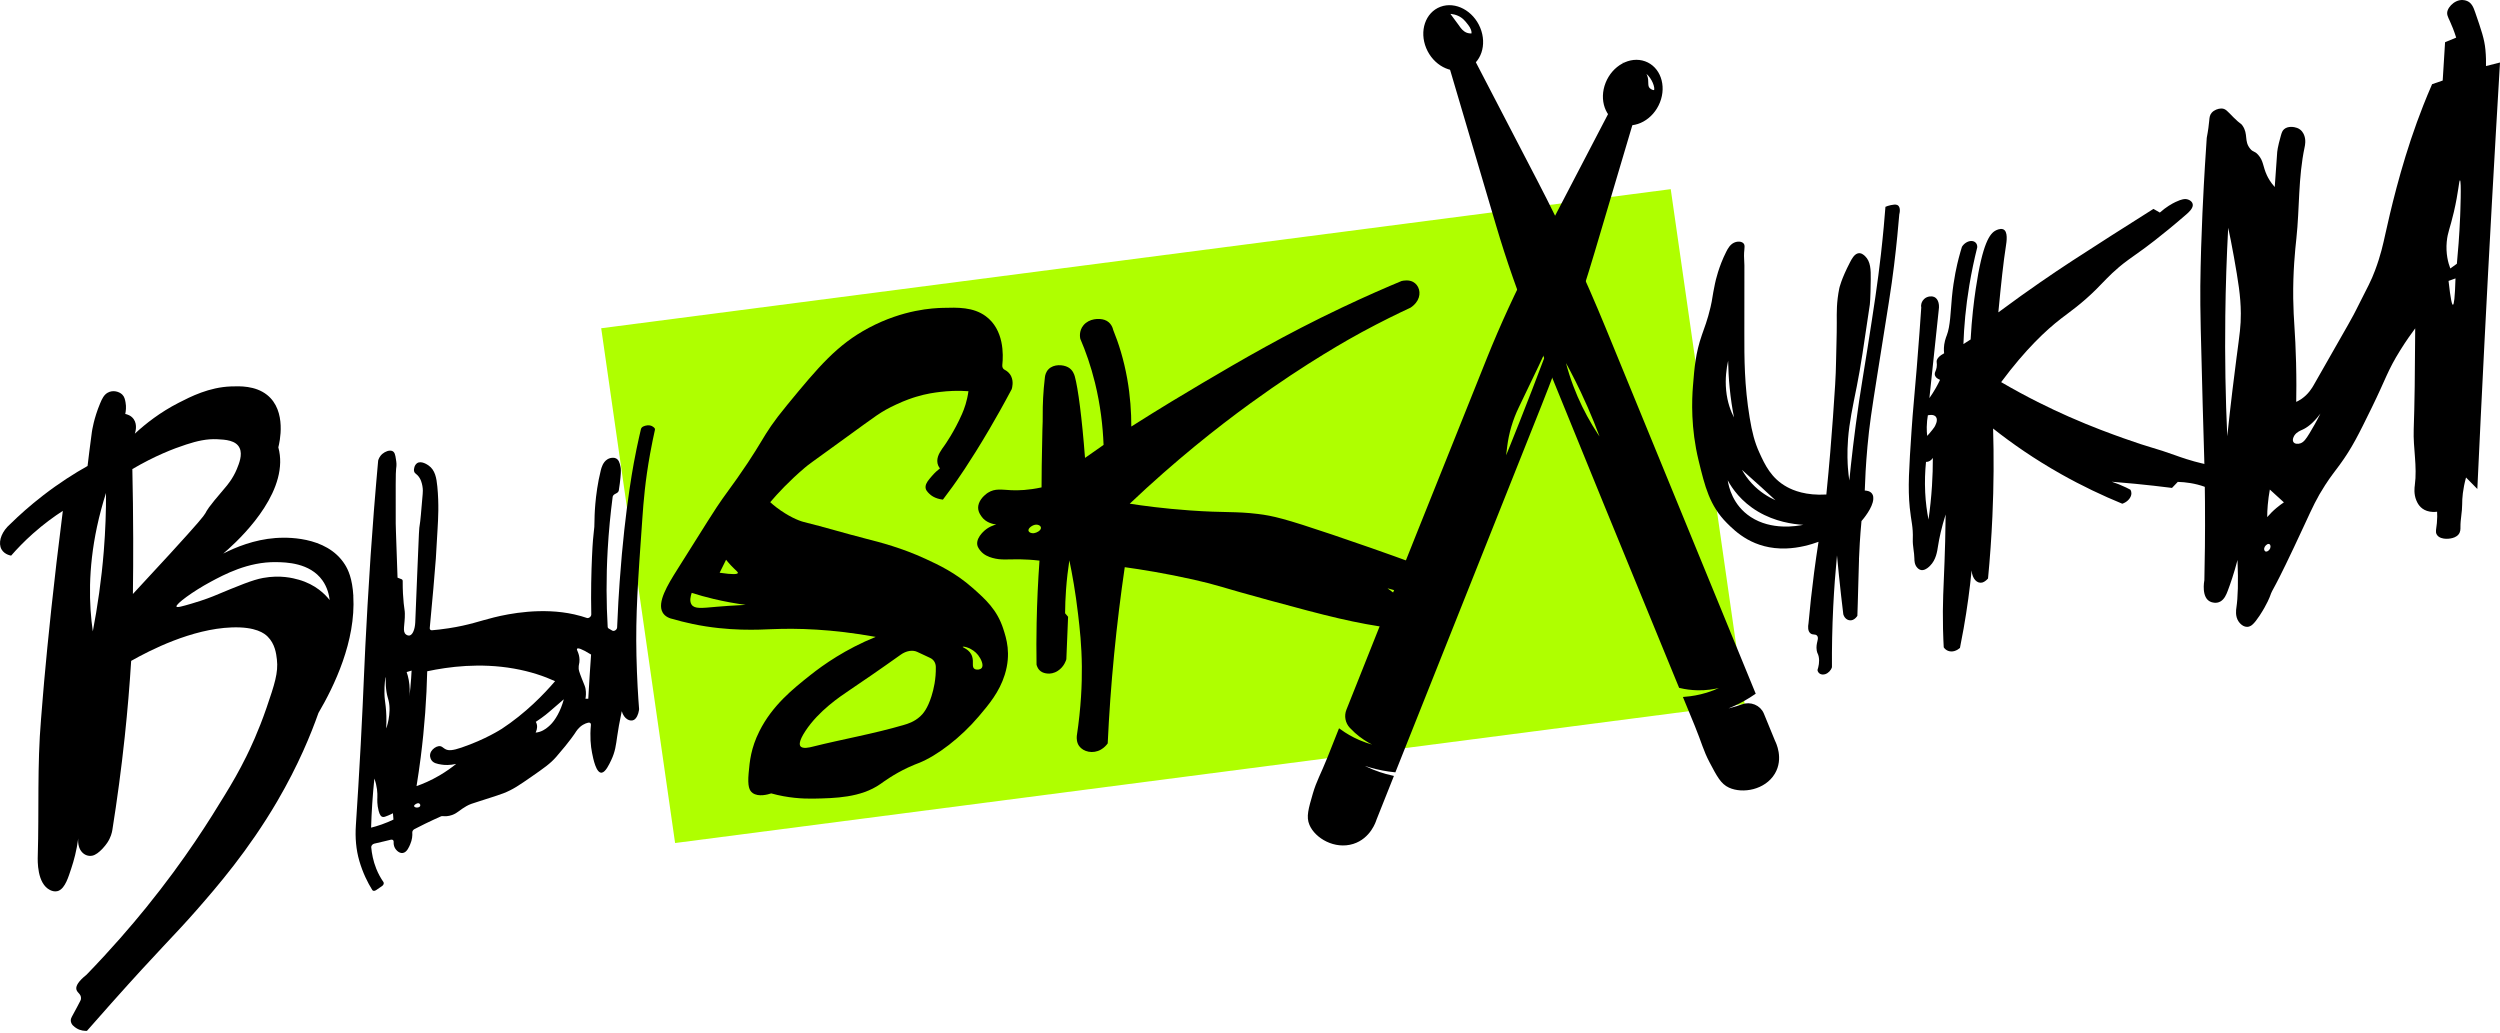
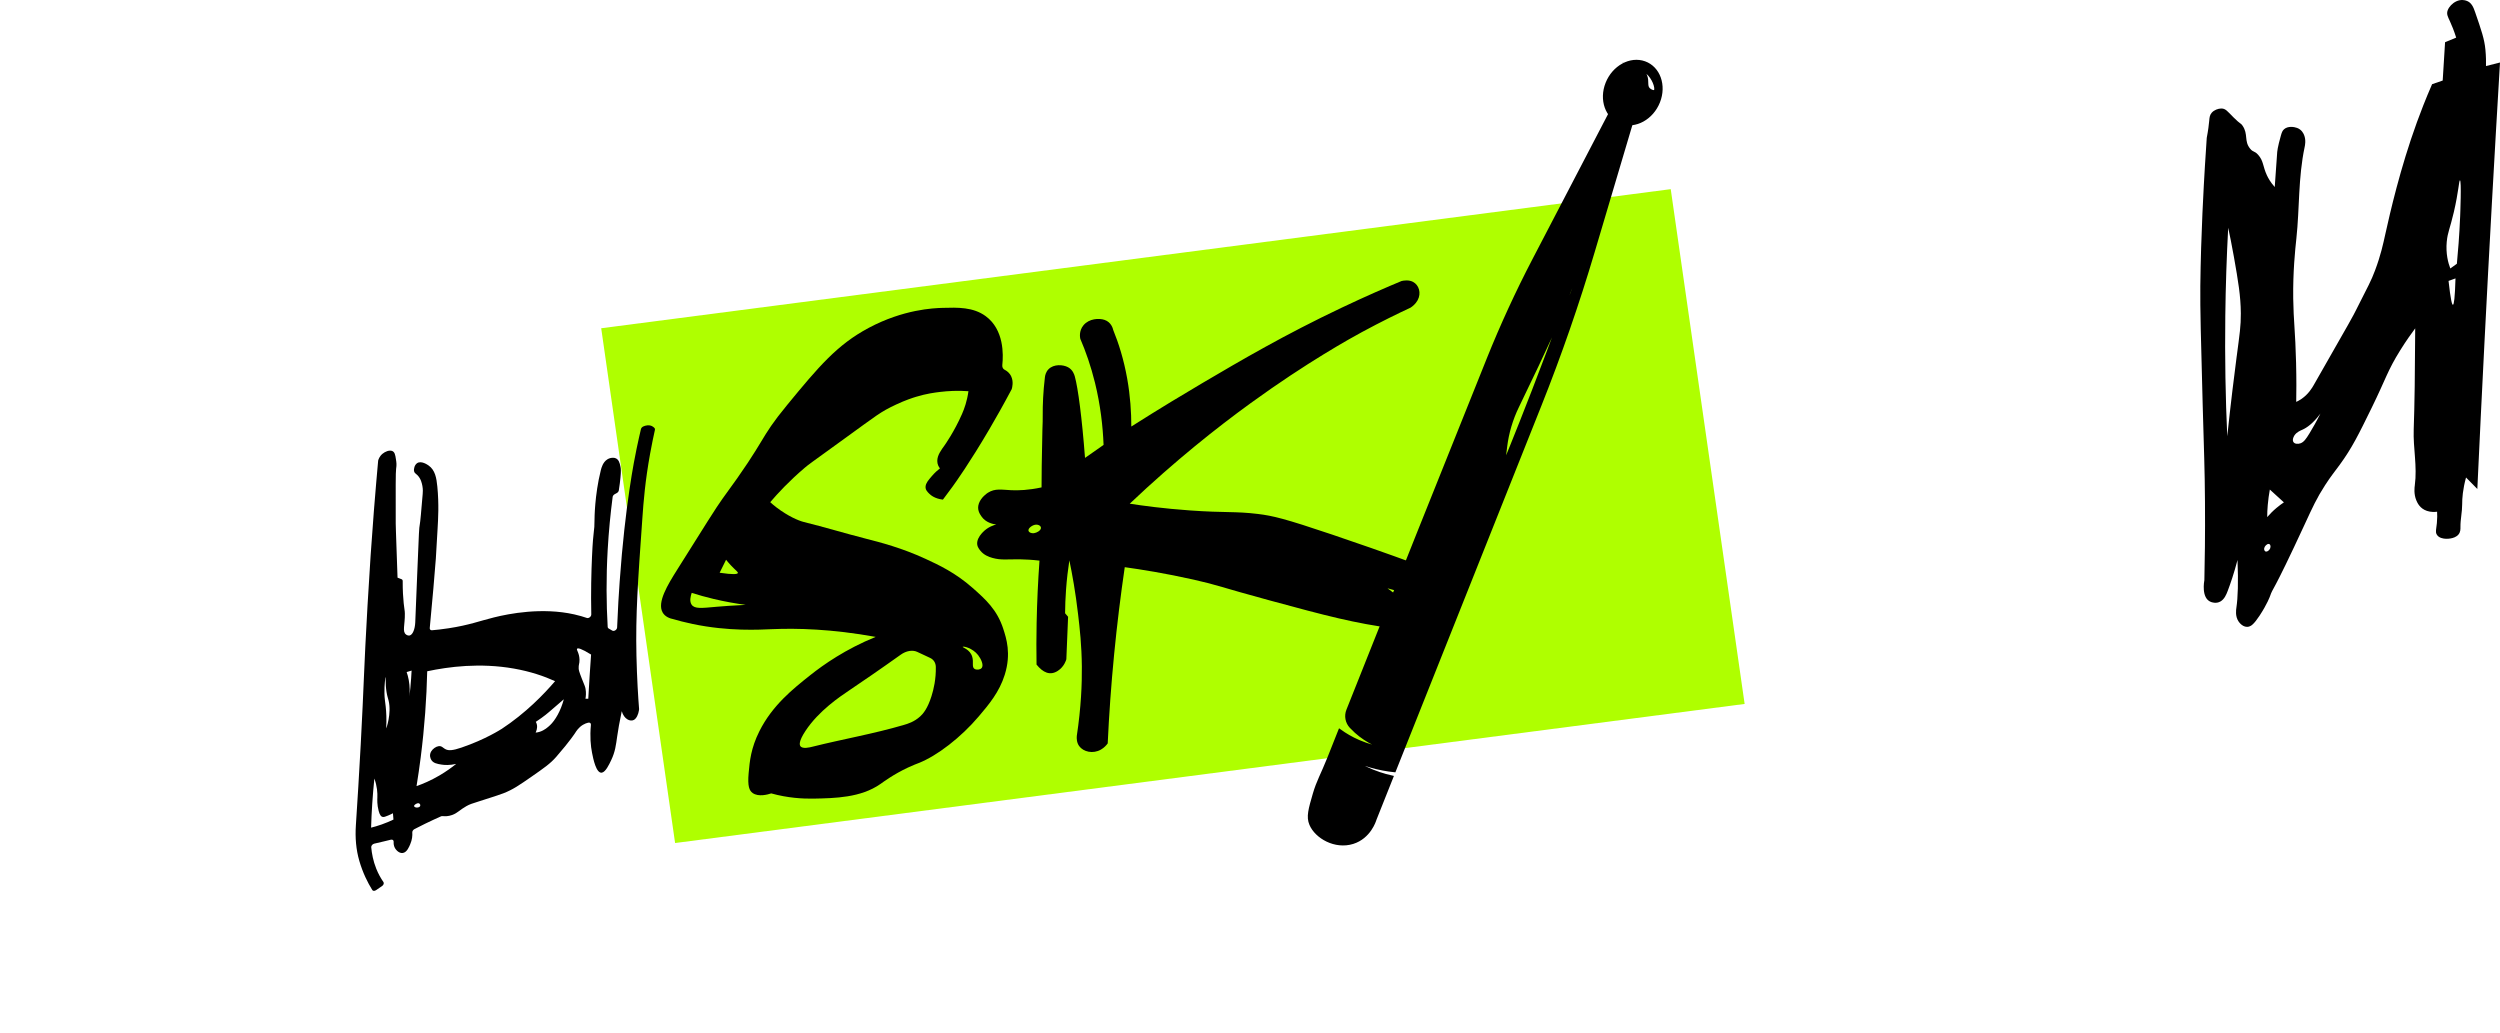
<svg xmlns="http://www.w3.org/2000/svg" width="617" height="255" viewBox="0 0 617 255" fill="none">
  <path d="M412.337 46.684L148.377 81.011L166.614 208.058L430.575 173.732L412.337 46.684Z" fill="#AFFF00" />
-   <path d="M87.209 147.1C86.957 142.747 85.916 140.583 85.12 139.327C80.54 132.059 70.025 132.629 67.977 132.785C62.73 133.18 58.157 135.058 55.094 136.626C57.34 134.715 68.97 124.571 69.147 114.11C69.168 112.944 69.045 111.694 68.691 110.398C68.957 109.362 70.896 101.401 65.888 97.444C62.989 95.157 59.137 95.293 57 95.371C51.583 95.572 47.084 97.877 44.096 99.406C39.571 101.725 35.957 104.543 33.276 107.03C33.385 106.706 33.984 104.886 33.011 103.468C32.357 102.515 31.336 102.25 30.914 102.166C31.057 101.485 31.2 100.436 30.982 99.296C30.846 98.584 30.717 97.903 30.159 97.366C29.397 96.634 27.859 96.18 26.566 96.925C25.674 97.437 25.205 98.357 24.701 99.575C23.149 103.293 22.727 106.279 22.673 106.629C22.19 110.185 21.843 113.041 21.611 115.004C18.433 116.785 14.663 119.162 10.62 122.285C7.408 124.765 4.7 127.201 2.474 129.39C0.569 131.049 -0.357 133.309 0.127 134.98C0.63 136.723 2.454 137.079 2.747 137.131C4.169 135.499 5.945 133.633 8.109 131.709C10.811 129.306 13.37 127.46 15.507 126.08C13.213 144.094 11.791 158.209 10.906 168.054C10.478 172.757 10.797 169.641 10.124 177.524C9.157 188.918 9.661 199.975 9.321 211.227C9.287 212.425 9.11 218.067 12.363 219.667C13.486 220.217 14.261 219.926 14.452 219.842C16.106 219.149 16.888 216.428 17.603 214.284C18.215 212.457 18.916 209.931 19.311 206.913C19.032 209.866 20.863 211.531 22.741 211.188C24.449 210.871 26.307 208.247 26.477 207.988C27.355 206.667 27.627 205.481 27.729 204.84C28.9 197.475 29.941 189.799 30.785 181.858C31.479 175.361 31.997 169.11 32.371 163.106C36.978 160.502 47.282 155.203 57.183 154.847C63.172 154.627 65.289 156.35 66.051 157.107C67.861 158.902 68.167 161.266 68.338 162.749C68.719 166.02 67.746 168.942 65.792 174.655C63.771 180.556 61.655 184.948 60.811 186.658C59.021 190.285 57.306 193.239 55.455 196.257C51.902 202.068 45.927 211.823 36.059 224C32.384 228.528 27.498 234.228 21.36 240.557C19.264 242.234 18.828 243.271 18.821 243.906C18.808 245.02 20.128 245.182 19.985 246.529C19.964 246.749 19.91 246.898 18.978 248.628C17.657 251.076 17.474 251.303 17.467 251.776C17.446 252.857 18.365 253.44 18.889 253.777C19.842 254.386 20.904 254.431 21.455 254.419C22.789 252.896 24.83 250.571 27.341 247.753C39.584 234.008 42.803 231.139 48.52 224.609C53.515 218.909 61.321 209.899 68.446 197.715C73.653 188.802 76.763 181.145 78.593 175.957C82.466 169.363 87.849 158.241 87.195 147.087L87.209 147.1ZM22.911 155.851C21.952 149.237 21.7 140.493 23.939 130.006C24.565 127.071 25.327 124.28 26.164 121.663C26.185 126.1 26.028 130.893 25.613 136.036C25.041 143.123 24.068 149.769 22.904 155.844L22.911 155.851ZM32.8 146.595C32.861 142.073 32.888 137.5 32.874 132.888C32.861 127.078 32.786 121.371 32.663 115.768C38.183 112.523 42.803 110.729 45.934 109.712C48.643 108.831 51.031 108.274 53.631 108.403C55.584 108.501 58.272 108.637 59.15 110.606C59.885 112.251 59.007 114.402 58.456 115.755C57.483 118.126 56.026 119.823 55.557 120.367C46.363 131.094 56.333 120.957 41.926 136.716C39.299 139.586 36.236 142.909 32.8 146.595ZM73.666 143.058C72.353 142.689 69.229 141.847 64.901 142.643C62.335 143.116 59.089 144.463 52.596 147.165C52.596 147.165 50.487 148.039 47.309 148.965C45.002 149.639 43.661 150.028 43.552 149.697C43.348 149.062 47.717 145.889 51.909 143.634C55.312 141.801 61.219 138.627 68.14 138.731C70.549 138.77 76.463 138.86 79.58 143.246C80.798 144.962 81.213 146.815 81.37 148.104C80.288 146.731 77.94 144.256 73.666 143.051V143.058Z" fill="black" />
  <path d="M157.735 175.096C157.497 172.077 157.205 167.485 157.075 161.81C156.851 151.647 157.416 143.686 158.545 127.771C158.818 123.891 159.212 118.787 160.451 111.947C160.893 109.518 161.322 107.49 161.635 106.097C161.676 105.923 161.635 105.767 161.54 105.651C161.288 105.366 160.73 104.893 159.784 104.97C159.382 105.003 159.022 105.132 158.736 105.262C158.464 105.391 158.246 105.638 158.185 105.903C157.912 107.063 157.531 108.734 157.116 110.722C156.572 113.326 154.285 124.558 152.931 143.57C152.727 146.42 152.489 150.274 152.305 154.86C152.284 155.417 151.563 155.896 151.121 155.637L150.202 155.106C150.066 155.028 149.984 154.892 149.977 154.73C149.644 148.998 149.583 142.637 149.977 135.674C150.236 131.133 150.665 126.78 151.202 122.647C151.236 122.382 151.434 122.123 151.699 121.974L152.23 121.682C152.489 121.54 152.686 121.281 152.727 121.022C152.931 119.739 153.053 118.67 153.128 117.867C153.278 116.28 153.251 115.704 153.128 115.127C152.944 114.292 152.72 113.275 151.74 113.028C151.685 113.015 150.76 112.802 149.855 113.398C148.8 114.084 148.439 115.419 148.276 116.073C146.731 122.285 146.731 128.089 146.731 128.089C146.731 131.677 146.438 130.025 146.105 137.436C145.935 141.238 145.812 146.064 145.928 151.654C145.935 152.172 145.309 152.671 144.832 152.509C144.002 152.224 142.954 151.906 141.709 151.628C133.753 149.853 125.627 151.453 121.925 152.373C118.339 153.26 115.828 154.277 110.689 155.061C109.043 155.313 107.654 155.462 106.62 155.547C106.266 155.579 106.028 155.339 106.062 155.002C106.763 147.774 107.239 141.996 107.566 137.844C107.6 137.384 107.552 138.031 107.994 130.531C108.137 128.076 108.362 124.416 107.933 120.076C107.722 117.951 107.396 116.027 105.783 114.887C105.551 114.725 103.945 113.592 102.924 114.324C102.332 114.745 102.053 115.704 102.203 116.332C102.312 116.785 102.584 116.824 103.04 117.291C103.904 118.184 104.122 119.286 104.245 119.92C104.408 120.775 104.354 121.501 104.32 121.903C103.938 126.417 103.748 128.678 103.591 129.52C103.428 130.427 103.414 130.699 102.972 141.607C102.904 143.259 102.537 152.386 102.482 153.668C102.394 155.281 101.897 156.505 101.23 156.79C100.753 156.997 100.304 156.667 100.216 156.602C99.216 155.877 99.971 154.186 99.916 151.427C99.896 150.488 99.814 150.682 99.631 148.868C99.501 147.579 99.372 145.733 99.386 143.395C99.386 143.188 99.284 143.019 99.1 142.948C98.773 142.818 98.446 142.689 98.113 142.566C97.671 130.382 97.664 129.196 97.664 129.196C97.65 120.73 97.637 116.5 97.759 115.717C97.916 114.674 97.854 114.233 97.718 113.359C97.555 112.258 97.426 111.506 96.725 111.279C96.058 111.066 95.098 111.416 94.411 111.986C93.635 112.633 93.397 113.411 93.336 113.657C93.329 113.689 93.322 113.721 93.322 113.754C93.043 116.844 92.675 121.041 92.281 126.009C91.702 133.303 91.226 140.428 90.702 149.497C89.783 165.509 89.831 168.754 89.028 183.717C88.633 191.095 88.218 197.799 87.83 203.674C87.626 206.738 87.878 209.685 88.66 212.393C88.66 212.412 88.674 212.432 88.674 212.451C89.538 215.411 90.722 217.795 91.879 219.654C92.043 219.92 92.451 219.939 92.791 219.699L94.295 218.676C94.669 218.423 94.826 217.97 94.635 217.691C94.016 216.804 93.383 215.709 92.852 214.375C92.09 212.464 91.757 210.631 91.621 209.109C91.587 208.733 91.934 208.312 92.356 208.215C93.172 208.027 93.989 207.833 94.819 207.638C95.377 207.502 95.928 207.373 96.473 207.237C96.874 207.14 97.174 207.373 97.153 207.749C97.126 208.195 97.174 208.74 97.446 209.251C97.814 209.938 98.746 210.832 99.712 210.43C100.481 210.113 100.91 209.128 101.23 208.39C101.727 207.243 101.808 206.226 101.754 205.455C101.733 205.151 101.944 204.808 102.271 204.633C103.122 204.192 103.993 203.752 104.891 203.311C106.245 202.651 107.559 202.042 108.832 201.478C108.974 201.414 109.117 201.394 109.247 201.414C109.818 201.478 110.635 201.485 111.581 201.141C112.935 200.656 113.507 199.846 115.099 198.959C115.964 198.473 116.494 198.324 118.223 197.773C121.558 196.711 123.225 196.18 124.239 195.785C126.587 194.871 128.159 193.783 131.133 191.717C134.257 189.547 135.822 188.465 137.292 186.774C140.742 182.81 141.954 180.88 141.954 180.88C142.192 180.504 142.777 179.539 143.866 178.885C144.329 178.606 144.778 178.444 145.166 178.354C145.574 178.257 145.88 178.496 145.84 178.885C145.554 181.813 145.785 184.119 146.119 185.803C146.398 187.228 147.139 190.978 148.562 190.687C149.467 190.499 150.29 188.769 150.835 187.623C151.856 185.479 152.005 183.918 152.325 181.722C152.536 180.271 152.883 178.159 153.448 175.523C154.013 177.479 155.51 178.153 156.415 177.687C157.089 177.343 157.545 176.313 157.701 175.264C157.708 175.219 157.708 175.173 157.701 175.128L157.735 175.096ZM95.193 167.076C95.261 167.063 95.05 168.676 95.398 170.801C95.568 171.831 95.751 172.271 95.901 172.887C96.684 176.074 95.309 179.941 95.316 179.74C95.438 177.434 95.323 175.646 95.193 174.409C95.03 172.874 94.908 172.505 94.88 171.099C94.833 168.877 95.125 167.089 95.193 167.07V167.076ZM94.111 203.506C93.193 203.83 92.349 204.076 91.587 204.264C91.641 202.372 91.736 200.416 91.866 198.395C92.008 196.257 92.185 194.172 92.39 192.144C93.091 194.062 93.186 195.713 93.131 196.892C93.118 197.216 93.036 198.596 93.451 200.131C93.717 201.116 94.037 201.608 94.574 201.634C94.853 201.647 95.173 201.517 95.799 201.265C96.296 201.064 96.704 200.856 96.977 200.707C97.017 201.226 97.065 201.75 97.106 202.269C96.235 202.69 95.228 203.117 94.111 203.512V203.506ZM101.033 172.084C101.148 170.872 101.169 169.395 100.876 167.815C100.74 167.083 100.563 166.435 100.359 165.865C100.767 165.742 101.175 165.619 101.584 165.496C101.55 166.131 101.516 166.778 101.468 167.433C101.359 169.02 101.209 170.574 101.026 172.077L101.033 172.084ZM103.659 198.997C103.476 199.282 103.006 199.315 102.788 199.302C102.516 199.276 102.155 199.127 102.196 198.887C102.251 198.583 102.952 198.123 103.38 198.259C103.673 198.356 103.836 198.725 103.659 198.997ZM123.715 179.947C123.715 179.947 119.85 182.48 113.881 184.507C111.683 185.259 110.778 185.246 110.118 184.98C109.322 184.656 109.083 184.022 108.233 184.158C107.573 184.261 106.824 184.786 106.429 185.434C105.858 186.379 106.266 187.202 106.382 187.429C106.851 188.368 107.947 188.536 108.995 188.705C109.709 188.815 110.934 188.906 112.588 188.53C111.492 189.411 110.111 190.415 108.457 191.386C106.28 192.662 104.326 193.479 102.802 194.01C103.176 191.691 103.523 189.333 103.83 186.936C104.796 179.351 105.286 172.258 105.436 165.671C110.683 164.55 118.461 163.527 126.832 165.004C130.956 165.729 134.332 166.902 136.993 168.113C134.257 171.313 129.745 176.009 123.729 179.954L123.715 179.947ZM135.733 178.989C135.264 179.429 134.406 180.226 133.195 180.608C132.773 180.744 132.419 180.789 132.195 180.802C132.358 180.459 132.664 179.695 132.515 178.891C132.46 178.574 132.344 178.328 132.235 178.153C133.284 177.473 134.093 176.857 134.645 176.43C135.087 176.08 135.488 175.75 137.775 173.768C138.347 173.275 138.823 172.861 139.15 172.576C138.388 175.445 137.033 177.777 135.733 178.995V178.989ZM144.492 172.453C144.594 171.87 144.689 170.976 144.513 170.004C144.397 169.357 144.254 169.182 143.567 167.413C142.893 165.69 142.838 165.353 142.818 164.984C142.764 163.993 143.043 163.851 143.022 162.827C142.988 161.091 142.165 160.372 142.437 160.1C142.641 159.893 143.396 160.01 145.88 161.545C145.758 163.255 145.642 164.971 145.527 166.701C145.404 168.638 145.288 170.548 145.186 172.453C144.955 172.453 144.717 172.453 144.485 172.453H144.492Z" fill="black" />
  <path d="M247.606 155.19C246.075 150.481 243.271 147.948 240.018 145.078C235.792 141.354 231.729 139.449 228.395 137.914C222.555 135.226 217.336 133.872 213.647 132.933C208.529 131.631 203.541 130.096 198.396 128.833C197.035 128.496 194.422 127.356 191.645 125.238C190.971 124.726 190.447 124.266 190.093 123.936C191.945 121.766 194.782 118.696 198.628 115.431C199.397 114.777 199.676 114.557 208.489 108.202C216.492 102.431 217.159 101.718 221.174 99.833C223.481 98.751 225.291 98.169 226.088 97.929C228.721 97.132 230.708 96.886 232.11 96.718C233.907 96.504 236.296 96.348 239.011 96.549C238.684 98.978 237.99 100.889 237.432 102.159C235.52 106.544 233.152 109.867 233.152 109.867C232.321 111.033 231.321 112.315 231.321 113.76C231.321 114.615 231.675 115.217 231.981 115.593C231.437 116.014 230.681 116.668 229.919 117.569C229.123 118.501 228.524 119.207 228.435 120.017C228.347 120.833 228.816 121.319 229.306 121.811C229.762 122.265 230.77 123.081 232.709 123.308C233.301 122.537 234.132 121.429 235.098 120.088C235.921 118.948 239.276 114.272 244.163 105.948C245.687 103.344 247.6 99.989 249.696 96.031C249.825 95.584 250.172 94.211 249.573 92.909C249.165 92.021 248.491 91.536 247.96 91.27C247.538 91.063 247.314 90.622 247.368 90.104C247.647 87.507 247.804 81.359 243.271 78.03C240.188 75.769 236.391 75.873 232.621 75.983C230.355 76.048 223.005 76.346 214.423 80.906C206.597 85.071 202.044 90.493 194.258 99.963C187.031 108.753 189.631 107.69 178.293 123.113C176.959 124.927 173.672 130.174 167.098 140.654C164.77 144.359 162.144 148.648 163.525 151.135C164.124 152.217 165.315 152.644 166.247 152.825C167.329 153.143 168.949 153.583 170.963 154.004C179.906 155.87 187.412 155.404 190.652 155.274C196.647 155.028 205.208 155.209 216.118 157.185C208.659 160.216 203.201 164.07 199.995 166.616C195.722 170.01 190.631 174.052 187.419 180.465C185.323 184.656 185.03 187.836 184.765 190.803C184.472 194.048 184.928 195.13 185.758 195.719C187.201 196.743 189.515 196.082 190.338 195.81C194.463 196.963 198.206 197.151 200.853 197.099C206.1 196.995 212.436 196.872 217.254 193.51C218.105 192.921 220.521 191.101 224.107 189.423C225.387 188.827 226.292 188.49 226.714 188.328C231.273 186.541 237.174 181.987 241.577 176.786C244.054 173.864 246.64 170.807 247.981 166.499C249.594 161.304 248.369 157.541 247.6 155.183L247.606 155.19ZM179.191 138.141C179.443 138.458 179.831 138.938 180.348 139.488C181.58 140.81 182.24 141.179 182.09 141.445C181.941 141.704 181.063 141.866 177.606 141.354C178.136 140.285 178.667 139.21 179.198 138.141H179.191ZM176.544 149.781C173.202 150.073 171.433 150.319 170.691 149.23C170.126 148.401 170.419 147.164 170.712 146.322C172.379 146.853 174.176 147.358 176.088 147.812C178.851 148.473 181.519 148.945 184.037 149.282C180.811 149.431 178.232 149.632 176.544 149.775V149.781ZM229.905 171.779C228.919 174.907 227.837 176.138 227.115 176.799C225.618 178.172 223.991 178.645 223.059 178.917C215.566 181.119 208.087 182.395 200.601 184.267C199.798 184.468 198.063 184.915 197.532 184.138C197.334 183.846 197.055 183.017 198.791 180.387C202.071 175.406 207.325 171.908 209.768 170.263C212.674 168.307 216.921 165.411 222.331 161.557C223.651 160.618 225.216 160.352 226.353 160.877C226.959 161.156 227.557 161.434 228.163 161.719C228.64 161.939 229.109 162.166 229.579 162.386C230.429 162.788 230.94 163.598 230.96 164.595C231.021 167.62 230.423 170.133 229.905 171.772V171.779ZM242.244 164.899C241.876 165.295 241.039 165.379 240.556 165.107C239.746 164.653 240.365 163.461 239.943 162.082C239.379 160.21 237.473 159.815 237.609 159.633C237.759 159.439 240.011 159.912 241.393 161.674C242.094 162.574 242.89 164.2 242.244 164.893V164.899Z" fill="black" />
-   <path d="M352.143 147.838C352.578 145.351 353.007 142.864 353.443 140.37C352.279 140.039 351.108 139.715 349.945 139.385C341.594 136.321 334.415 133.84 328.834 131.955C316.986 127.959 314.141 127.298 310.446 126.845C304.838 126.158 302.409 126.599 293.616 125.97C287.158 125.51 282.04 124.811 278.821 124.312C290.07 113.65 300.401 105.501 308.547 99.581C322.716 89.288 333.666 83.297 336.123 81.962C340.948 79.352 345.079 77.344 348.134 75.925C348.604 75.614 349.366 75.019 349.856 74.125C350.856 72.317 350.176 70.335 348.74 69.571C347.692 69.02 346.453 69.228 345.902 69.357C342.445 70.795 337.314 73.004 331.141 75.932C317.04 82.623 306.274 88.932 296.685 94.58C292.302 97.165 286.3 100.766 279.209 105.268C279.209 101.764 278.957 97.748 278.195 93.453C277.344 88.68 276.065 84.676 274.744 81.444C274.656 81.049 274.248 79.514 272.607 78.95C271.253 78.49 268.81 78.6 267.415 80.259C266.197 81.71 266.571 83.407 266.619 83.621C267.953 86.71 269.225 90.325 270.246 94.477C271.607 100.034 272.186 105.262 272.362 109.802C270.838 110.871 269.307 111.94 267.782 113.009C267.027 103.124 266.061 95.766 265.264 92.909C265.135 92.449 264.774 91.264 263.583 90.629C262.352 89.969 260.079 89.813 258.786 91.115C258.125 91.782 257.942 92.611 257.887 93.078C257.445 96.763 257.329 99.84 257.343 102.574C257.343 103.344 257.343 104.543 257.268 106.039C257.193 108.947 257.132 111.882 257.098 114.842C257.077 116.675 257.064 118.489 257.057 120.29C253.824 120.983 251.34 121.06 249.591 120.983C247.244 120.879 245.603 120.464 243.8 121.617C243.63 121.728 242.133 122.712 241.588 124.254C241.057 125.769 241.799 126.838 242.235 127.467C243.29 128.989 245.059 129.345 245.869 129.449C245.392 129.565 243.854 129.993 242.561 131.347C242.214 131.716 241.377 132.597 241.194 133.704C241.03 134.721 241.527 135.376 241.935 135.887C242.806 136.982 244.011 137.435 244.937 137.695C247.189 138.316 248.564 137.98 252.007 138.051C253.069 138.07 254.648 138.141 256.547 138.362C256.193 143.343 255.941 148.492 255.839 153.797C255.771 157.308 255.764 160.715 255.818 164.019C255.893 164.362 256.172 165.366 257.227 165.897C257.404 165.988 259.139 166.811 261.065 165.567C262.651 164.544 263.121 162.911 263.175 162.704C263.318 159.213 263.461 155.715 263.604 152.223C263.359 151.932 263.107 151.64 262.862 151.349C262.876 149.516 262.951 147.566 263.1 145.506C263.284 142.974 263.57 140.564 263.917 138.297C264.625 141.659 265.441 146.167 266.074 151.621C266.489 155.184 266.952 159.206 267 164.524C267.041 168.754 266.823 174.538 265.754 181.618C265.7 182.253 265.72 183.276 266.34 184.132C267.354 185.537 269.722 186.14 271.716 184.993C272.505 184.54 273.05 183.924 273.383 183.471C273.71 176.488 274.22 169.149 274.969 161.467C275.69 154.05 276.582 146.88 277.589 139.981C281.591 140.538 287.559 141.477 294.609 143.058C300.639 144.412 301.013 144.833 313.427 148.201C327.5 152.023 334.272 153.81 344.051 155.112C346.576 155.449 348.665 155.669 350.006 155.799C350.108 154.238 350.217 152.677 350.319 151.116C347.692 149.14 345.065 147.165 342.438 145.195C344.153 145.688 345.895 146.167 347.665 146.64C349.162 147.041 350.652 147.43 352.136 147.799L352.143 147.838ZM255.213 131.586C254.512 131.683 253.756 131.353 253.824 130.796C253.899 130.219 254.866 129.552 255.635 129.488C256.315 129.429 257.016 129.831 256.894 130.407C256.771 130.984 255.873 131.496 255.206 131.58L255.213 131.586Z" fill="black" />
-   <path d="M458.794 138.018C458.876 135.809 459.046 132.603 459.413 128.606C459.828 128.127 462.204 125.316 462.326 123.178C462.34 122.893 462.367 122.382 462.074 121.922C461.584 121.131 460.55 121.073 460.223 121.067C460.305 118.495 460.475 114.738 460.89 110.172C461.366 104.938 461.918 101.369 463.292 92.689C466.171 74.526 466.695 71.656 467.444 65.574C468.111 60.159 468.505 55.754 468.744 52.904C469.029 51.822 468.88 50.883 468.247 50.592C467.818 50.398 467.192 50.52 466.654 50.624C466.096 50.734 465.633 50.909 465.327 51.045C465.13 53.649 464.783 57.711 464.218 62.724C463.394 69.979 462.503 75.718 460.904 85.939C459.563 94.503 459.515 94.315 458.848 98.843C457.61 107.244 456.861 114.052 456.412 118.586C456.296 117.796 456.16 116.727 456.065 115.444C456.004 114.563 455.827 111.823 456.099 108.319C456.419 104.193 457.242 100.416 458.263 95.312C459.223 90.499 459.971 85.382 461.475 75.154C461.475 75.154 461.646 73.975 461.7 68.949C461.727 66.513 461.666 64.544 460.312 63.229C459.992 62.918 459.298 62.271 458.44 62.556C457.617 62.828 457.045 63.832 456.575 64.745C454.377 68.968 453.935 71.164 453.935 71.164C453.241 74.61 453.302 77.059 453.316 79.617C453.329 82.791 453.186 86.011 453.139 89.198C453.084 92.922 452.846 96.303 452.37 103.066C452.016 108.06 451.505 114.473 450.743 122.045C445.694 122.349 442.563 121.021 441.059 120.199C437.112 118.055 435.567 114.673 434.22 111.726C433.049 109.161 432.416 106.713 431.817 103.079C430.504 95.124 430.49 88.485 430.504 82.066C430.517 72.913 430.517 70.439 430.517 65.484C430.517 64.441 430.374 63.437 430.443 62.374C430.531 61.105 430.708 60.502 430.293 60.062C429.81 59.537 428.768 59.498 427.911 59.919C426.958 60.392 426.434 61.344 426.046 62.109C424.154 65.84 423.412 69.286 423.27 69.94C422.521 73.522 422.678 73.587 422.16 75.802C421.418 78.989 420.575 81.088 420.037 82.642C418.472 87.138 418.186 90.681 417.818 95.319C417.546 98.719 417.267 105.65 419.207 113.624C420.779 120.082 421.929 124.817 426.21 129.099C428.299 131.184 432.743 135.635 440.821 135.362C444.067 135.252 446.919 134.41 448.81 133.717C448.416 136.237 448.048 138.796 447.708 141.399C447.15 145.681 446.701 149.82 446.34 153.817C446.184 154.685 446.143 155.786 446.837 156.324C447.429 156.783 448.014 156.408 448.443 156.881C449.083 157.574 448.062 158.681 448.368 160.54C448.497 161.331 448.708 161.285 448.865 162.095C449.103 163.332 448.824 164.543 448.552 165.366C448.695 166.266 449.573 166.681 450.485 166.377C451.226 166.13 451.887 165.444 452.125 164.667C452.091 159.925 452.186 154.924 452.445 149.671C452.662 145.344 452.975 141.14 453.37 137.079C453.669 140.311 454.003 143.576 454.37 146.866C454.547 148.46 454.738 150.047 454.929 151.621C455.296 152.865 456.385 153.35 457.29 152.981C457.828 152.761 458.209 152.275 458.399 151.984C458.42 151.304 458.461 150.274 458.495 149.01C458.692 142.876 458.699 140.784 458.808 138.012L458.794 138.018ZM434.601 120.16C435.812 121.261 437.003 122.362 438.187 123.463C436.472 122.686 434.322 121.429 432.382 119.35C431.307 118.197 430.511 117.025 429.919 115.962C431.477 117.342 433.035 118.741 434.601 120.166V120.16ZM426.502 89.023C426.536 91.147 426.652 93.388 426.883 95.727C427.142 98.37 427.516 100.812 427.952 103.033C427.196 101.576 426.305 99.348 426.012 96.329C425.733 93.44 426.101 90.856 426.502 89.023ZM432.083 127.596C427.605 124.668 426.645 120.102 426.4 118.54C427.496 120.555 429.701 123.787 433.879 126.262C438.105 128.762 442.454 129.371 445.054 129.526C443.414 129.857 437.2 130.938 432.083 127.596Z" fill="black" />
-   <path d="M546.489 115.042C545.911 114.932 545.053 114.757 544.039 114.517C540.466 113.682 537.969 112.762 536.962 112.399C531.612 110.456 531.061 110.657 524.024 108.137C521.186 107.12 516.375 105.391 510.584 102.832C506.017 100.818 500.273 98.039 493.883 94.308C499.96 86.14 505.01 81.456 508.644 78.645C510.856 76.935 513.646 75.063 517.287 71.462C519.315 69.454 520.397 68.119 522.97 65.923C524.269 64.816 525.807 63.721 528.843 61.564C528.843 61.564 533.13 58.52 539.602 52.897C540.146 52.424 541.133 51.543 541.181 50.663C541.222 49.801 540.351 49.237 539.507 49.134C539.275 49.108 538.595 49.056 536.934 49.846C536.022 50.28 534.614 51.071 533.048 52.463C532.524 52.159 531.994 51.861 531.47 51.556C528.679 53.305 525.147 55.54 521.064 58.157C513.251 63.157 508.93 65.936 503.438 69.739C500.661 71.662 497.177 74.13 493.189 77.091C493.876 69.881 494.462 64.498 495.047 60.806C495.217 59.705 495.666 57.03 494.325 56.57C493.618 56.33 492.692 56.803 492.549 56.881C491.113 57.619 489.303 59.893 487.608 71.326C487.159 74.338 486.628 78.632 486.349 83.782C485.757 84.157 485.165 84.533 484.573 84.915C484.716 80.627 485.138 75.776 486.03 70.419C486.581 67.115 487.248 63.98 487.983 61.039C488.044 60.1 487.397 59.446 486.465 59.478C485.621 59.504 484.702 60.087 484.206 60.916C484.002 61.564 483.716 62.536 483.409 63.715C483.008 65.256 482.171 68.741 481.735 73.321C481.409 76.799 481.347 80.524 480.456 82.784C480.395 82.94 480.197 83.425 480.027 84.08C479.694 85.395 479.721 86.463 479.809 87.195C478.666 87.791 478.244 88.342 478.067 88.75C477.795 89.385 478.156 89.612 477.958 90.7C477.795 91.62 477.468 91.827 477.496 92.358C477.516 92.772 477.754 93.317 478.802 93.744C478.516 94.359 478.176 95.027 477.781 95.726C477.244 96.672 476.699 97.514 476.175 98.252C476.944 91.011 477.706 83.769 478.476 76.527C478.761 74.713 478.135 73.373 476.978 73.178C476.815 73.152 475.733 72.99 474.869 73.8C474.283 74.351 474.011 75.16 474.168 75.866C473.943 79.17 473.582 84.345 473.058 90.739C472.364 99.276 472.16 100.526 471.772 106.252C471.146 115.632 470.84 120.418 471.323 125.264C471.67 128.723 472.194 129.94 472.078 133.095C472.017 134.753 472.453 136.262 472.473 137.895C472.473 138.322 472.48 139.423 473.242 140.175C473.46 140.388 473.855 140.764 474.522 140.699C475.338 140.622 476.053 139.916 476.325 139.644C477.829 138.154 478.101 136.081 478.305 134.76C478.598 132.888 479.136 130.284 480.184 126.967C480.136 131.896 480.014 135.9 479.911 138.588C479.68 144.767 479.394 148.932 479.537 155.228C479.585 157.191 479.66 158.772 479.714 159.763C480.279 160.611 481.293 160.98 482.355 160.676C482.96 160.501 483.437 160.151 483.716 159.912C484.036 158.325 484.342 156.718 484.628 155.092C485.512 150.079 486.152 145.305 486.594 140.784C486.758 142.934 487.99 144.061 489.187 143.776C489.398 143.724 489.956 143.549 490.644 142.779C491.12 137.83 491.488 132.706 491.726 127.427C492.073 119.745 492.1 112.516 491.896 105.76C496.598 109.484 502.152 113.332 508.637 116.992C513.857 119.933 518.961 122.342 523.779 124.318C524.8 123.987 525.664 123.191 525.937 122.323C526.188 121.533 525.862 120.988 525.773 120.852C525.447 120.677 525.106 120.503 524.759 120.334C523.548 119.745 522.343 119.272 521.18 118.89C523.092 119.045 525.018 119.214 526.971 119.401C530.074 119.706 533.096 120.043 536.05 120.418L537.479 118.929C539.411 118.987 541.732 119.278 544.107 120.133C544.944 120.431 545.693 120.768 546.36 121.124C546.401 119.091 546.441 117.063 546.482 115.029L546.489 115.042ZM475.522 105.378C475.536 104.322 475.651 103.35 475.794 102.502C475.862 102.482 477.23 102.126 477.795 102.89C478.421 103.732 477.536 105.19 477.434 105.365C477.325 105.54 477.189 105.715 476.924 106.064C476.413 106.719 475.957 107.23 475.631 107.58C475.556 106.932 475.508 106.2 475.522 105.378ZM475.957 128.23C475.57 126.293 475.257 124.039 475.134 121.487C475.005 118.767 475.114 116.234 475.338 113.999C475.454 113.999 475.821 114.006 476.25 113.76C476.72 113.494 476.958 113.118 477.026 113.008C477.033 115.165 476.972 117.465 476.815 119.894C476.631 122.815 476.325 125.607 475.957 128.23Z" fill="black" />
+   <path d="M352.143 147.838C352.578 145.351 353.007 142.864 353.443 140.37C352.279 140.039 351.108 139.715 349.945 139.385C341.594 136.321 334.415 133.84 328.834 131.955C316.986 127.959 314.141 127.298 310.446 126.845C304.838 126.158 302.409 126.599 293.616 125.97C287.158 125.51 282.04 124.811 278.821 124.312C290.07 113.65 300.401 105.501 308.547 99.581C322.716 89.288 333.666 83.297 336.123 81.962C340.948 79.352 345.079 77.344 348.134 75.925C348.604 75.614 349.366 75.019 349.856 74.125C350.856 72.317 350.176 70.335 348.74 69.571C347.692 69.02 346.453 69.228 345.902 69.357C342.445 70.795 337.314 73.004 331.141 75.932C317.04 82.623 306.274 88.932 296.685 94.58C292.302 97.165 286.3 100.766 279.209 105.268C279.209 101.764 278.957 97.748 278.195 93.453C277.344 88.68 276.065 84.676 274.744 81.444C274.656 81.049 274.248 79.514 272.607 78.95C271.253 78.49 268.81 78.6 267.415 80.259C266.197 81.71 266.571 83.407 266.619 83.621C267.953 86.71 269.225 90.325 270.246 94.477C271.607 100.034 272.186 105.262 272.362 109.802C270.838 110.871 269.307 111.94 267.782 113.009C267.027 103.124 266.061 95.766 265.264 92.909C265.135 92.449 264.774 91.264 263.583 90.629C262.352 89.969 260.079 89.813 258.786 91.115C258.125 91.782 257.942 92.611 257.887 93.078C257.445 96.763 257.329 99.84 257.343 102.574C257.343 103.344 257.343 104.543 257.268 106.039C257.193 108.947 257.132 111.882 257.098 114.842C257.077 116.675 257.064 118.489 257.057 120.29C253.824 120.983 251.34 121.06 249.591 120.983C247.244 120.879 245.603 120.464 243.8 121.617C243.63 121.728 242.133 122.712 241.588 124.254C241.057 125.769 241.799 126.838 242.235 127.467C243.29 128.989 245.059 129.345 245.869 129.449C245.392 129.565 243.854 129.993 242.561 131.347C242.214 131.716 241.377 132.597 241.194 133.704C241.03 134.721 241.527 135.376 241.935 135.887C242.806 136.982 244.011 137.435 244.937 137.695C247.189 138.316 248.564 137.98 252.007 138.051C253.069 138.07 254.648 138.141 256.547 138.362C256.193 143.343 255.941 148.492 255.839 153.797C255.771 157.308 255.764 160.715 255.818 164.019C257.404 165.988 259.139 166.811 261.065 165.567C262.651 164.544 263.121 162.911 263.175 162.704C263.318 159.213 263.461 155.715 263.604 152.223C263.359 151.932 263.107 151.64 262.862 151.349C262.876 149.516 262.951 147.566 263.1 145.506C263.284 142.974 263.57 140.564 263.917 138.297C264.625 141.659 265.441 146.167 266.074 151.621C266.489 155.184 266.952 159.206 267 164.524C267.041 168.754 266.823 174.538 265.754 181.618C265.7 182.253 265.72 183.276 266.34 184.132C267.354 185.537 269.722 186.14 271.716 184.993C272.505 184.54 273.05 183.924 273.383 183.471C273.71 176.488 274.22 169.149 274.969 161.467C275.69 154.05 276.582 146.88 277.589 139.981C281.591 140.538 287.559 141.477 294.609 143.058C300.639 144.412 301.013 144.833 313.427 148.201C327.5 152.023 334.272 153.81 344.051 155.112C346.576 155.449 348.665 155.669 350.006 155.799C350.108 154.238 350.217 152.677 350.319 151.116C347.692 149.14 345.065 147.165 342.438 145.195C344.153 145.688 345.895 146.167 347.665 146.64C349.162 147.041 350.652 147.43 352.136 147.799L352.143 147.838ZM255.213 131.586C254.512 131.683 253.756 131.353 253.824 130.796C253.899 130.219 254.866 129.552 255.635 129.488C256.315 129.429 257.016 129.831 256.894 130.407C256.771 130.984 255.873 131.496 255.206 131.58L255.213 131.586Z" fill="black" />
  <path d="M611.406 120.672C611.97 108.572 612.556 96.465 613.175 84.346C614.345 61.396 615.625 38.421 617 15.426C615.849 15.717 614.693 16.009 613.542 16.3C613.563 15.367 613.563 13.942 613.4 12.252C613.155 9.641 612.399 7.465 610.895 3.099C610.453 1.81 609.997 0.579 608.643 0.158C608.302 0.055 607.37 -0.217 606.199 0.34C605.26 0.787 604.416 1.655 604.09 2.542C603.743 3.488 604.124 4.116 604.668 5.308C605.097 6.241 605.648 7.575 606.186 9.285L603.443 10.418C603.246 13.573 603.055 16.721 602.858 19.876C601.987 20.18 601.109 20.478 600.238 20.782C598.55 24.656 597.325 27.882 596.495 30.162C592.323 41.646 589.859 52.567 588.689 57.821C588.158 60.217 587.586 62.951 586.151 66.766C585.15 69.422 584.572 70.38 581.414 76.638C580.706 78.037 580.359 78.736 571.008 95.066C570.675 95.649 569.77 97.23 568.048 98.428C567.47 98.829 566.966 99.069 566.707 99.186C566.748 96.957 566.775 93.602 566.673 89.554C566.49 81.839 566.04 79.177 565.966 73.691C565.884 67.032 566.428 61.772 566.748 58.831C567.558 51.285 567.17 43.926 568.79 36.27C568.865 35.914 569.164 34.573 568.647 33.316C568.504 32.973 568.089 32.002 566.912 31.567C566.17 31.295 564.659 31.062 563.713 31.891C563.284 32.267 563.135 32.727 562.93 33.433C562.08 36.426 562.018 37.488 562.018 37.488C561.889 39.535 561.651 42.489 561.406 46.155C560.399 45.047 559.813 43.998 559.466 43.253C558.432 41.038 558.67 39.723 557.309 38.207C556.363 37.157 556.132 37.656 555.342 36.704C553.777 34.819 554.927 33.154 553.457 31.01C552.974 30.304 553.062 30.797 551.225 28.963C549.701 27.441 549.279 26.748 548.163 26.781C547.421 26.8 546.441 27.143 545.849 27.83C545.338 28.419 545.304 29.054 545.243 29.734C545.154 30.745 544.984 32.176 544.624 34.029C544.508 35.707 544.345 38.103 544.175 40.973C543.902 45.552 543.188 57.672 543.038 70.614C542.977 76.087 543.195 84.028 543.623 99.918C543.943 111.603 544.134 115.587 544.188 123.858C544.249 132.04 544.141 138.763 544.038 143.168C543.984 143.459 543.229 147.598 545.617 148.544C545.835 148.628 546.903 149.049 547.965 148.466C548.986 147.903 549.462 146.717 549.803 145.824C550.449 144.12 551.341 141.561 552.219 138.2C552.436 143.744 552.314 147.449 551.94 149.982C551.865 150.474 551.613 152.087 552.464 153.357C552.62 153.59 553.641 155.054 555.084 154.633C555.601 154.477 556.268 154.056 557.663 151.945C559.555 149.075 560.229 147.171 560.229 147.171C561.106 144.671 560.501 147.346 568.906 129.176C570.736 125.219 571.743 122.978 573.812 119.771C575.289 117.478 576.187 116.435 577.46 114.686C580.495 110.528 582.108 107.224 585.341 100.624C588.907 93.337 589.22 91.51 592.391 86.425C593.841 84.1 595.175 82.241 596.073 81.036C596.025 91.912 595.916 100.047 595.705 105.955C595.535 110.644 596.611 115.03 595.971 119.817C595.91 120.257 595.678 121.909 596.359 123.515C596.611 124.111 597.23 125.504 598.965 126.087C599.938 126.417 600.891 126.365 601.476 126.294C601.517 126.994 601.531 127.939 601.422 129.086C601.272 130.627 601.02 131.23 601.368 131.878C601.864 132.823 603.103 132.927 603.477 132.959C603.593 132.972 605.737 133.121 606.744 131.923C607.275 131.288 607.247 130.569 607.241 130.038C607.213 128.231 607.676 126.3 607.663 124.487C607.656 123.003 607.812 120.801 608.615 117.841C609.548 118.787 610.473 119.732 611.406 120.678V120.672ZM552.021 87.902C551.422 92.501 550.578 99.244 549.687 107.671C549.258 98.26 549.074 88.343 549.204 77.94C549.292 70.523 549.544 63.275 549.918 56.214C550.293 57.937 550.803 60.425 551.341 63.462C552.389 69.415 553.001 72.991 553.035 77.331C553.056 80.505 552.756 82.325 552.028 87.896L552.021 87.902ZM560.297 135.291C560.154 135.66 559.739 136.12 559.323 136.133C558.901 136.146 558.731 135.686 558.806 135.298C558.908 134.792 559.466 134.229 559.895 134.242C560.31 134.255 560.48 134.805 560.29 135.285L560.297 135.291ZM561.875 125.322C560.902 126.139 560.133 126.942 559.548 127.622C559.548 126.689 559.589 125.685 559.684 124.61C559.8 123.263 559.984 121.993 560.195 120.821C561.351 121.876 562.508 122.926 563.665 123.982C563.121 124.344 562.515 124.791 561.882 125.322H561.875ZM569.954 106.991C569.144 108.319 568.592 109.109 567.762 109.407C567.136 109.634 566.285 109.595 565.986 109.045C565.639 108.403 566.251 107.477 566.292 107.425C566.843 106.615 567.783 106.253 568.232 106.052C569.321 105.566 570.859 104.523 572.683 102.062C571.669 104.089 570.709 105.754 569.954 106.998V106.991ZM603.865 59.615C604.083 57.277 604.661 56.415 605.614 52.315C606.764 47.373 606.873 44.548 607.111 44.496C607.533 44.406 607.179 53.021 607.166 53.435C606.962 58.261 606.628 62.29 606.356 65.095C605.818 65.484 605.274 65.872 604.736 66.261C604.205 64.875 603.586 62.614 603.858 59.615H603.865ZM605.396 75.226C605.158 75.297 604.811 73.975 604.301 69.331C604.872 69.124 605.444 68.917 606.016 68.709C605.873 73.626 605.635 75.148 605.396 75.219V75.226Z" fill="black" />
  <path d="M398.462 26.179C391.868 38.836 385.266 51.499 378.672 64.156C374.5 72.162 370.737 80.35 367.382 88.693L367.348 88.784C355.758 117.615 344.23 146.472 332.762 175.342C332.225 176.689 332.504 178.211 333.504 179.287C333.872 179.682 334.28 180.083 334.722 180.485C336.158 181.774 337.662 182.726 339.085 183.432C339.616 183.698 339.309 184.469 338.731 184.313C337.642 184.015 336.492 183.627 335.308 183.115C333.429 182.305 331.898 181.372 330.7 180.517C329.836 182.707 328.965 184.896 328.087 187.099C326.399 191.315 325.399 192.876 324.48 196.025C323.405 199.736 322.86 201.595 323.63 203.383C324.963 206.505 329.55 209.141 333.831 207.801C337.86 206.537 339.126 202.541 339.234 202.165C340.602 198.732 341.97 195.299 343.338 191.859C341.603 191.464 339.398 190.804 336.995 189.651C334.484 188.439 332.545 187.06 331.156 185.92C332.933 186.937 335.314 188.077 338.268 188.938C340.419 189.566 342.392 189.903 344.053 190.078C356.023 160.023 367.994 129.967 379.965 99.918C384.906 87.514 389.275 74.915 393.065 62.148C396.448 50.748 399.837 39.341 403.219 27.941L398.449 26.192L398.462 26.179ZM378.903 95.585C377.079 100.32 374.316 107.367 370.764 116.021C370.995 114.097 371.234 112.167 371.465 110.243C371.887 106.797 372.874 103.436 374.405 100.287C376.018 96.971 377.631 93.603 379.244 90.196C382.299 83.737 385.226 77.39 388.023 71.145C388.023 71.139 388.023 71.132 388.029 71.132C388.07 71.145 383.259 84.275 378.897 95.585H378.903Z" fill="black" stroke="black" stroke-miterlimit="10" />
  <path d="M405.84 15.601C402.397 14.364 398.313 16.612 396.728 20.615C395.142 24.618 396.653 28.867 400.096 30.105C403.54 31.342 407.623 29.094 409.209 25.091C410.795 21.088 409.284 16.839 405.84 15.601ZM408.515 22.636C408.14 22.902 407.29 22.597 406.807 22.111C405.929 21.224 406.596 20.09 406.017 18.704C405.759 18.082 405.167 17.227 403.628 16.483C404.2 16.573 405.922 16.929 407.201 18.38C408.522 19.883 409.175 22.17 408.522 22.636H408.515Z" fill="black" stroke="black" stroke-miterlimit="10" />
-   <path d="M357.651 14.695C361.673 28.297 365.695 41.9 369.71 55.503C372.255 64.105 375.223 72.584 378.612 80.914L378.646 81.005C390.351 109.797 402.118 138.564 413.939 167.304L414.776 169.338C415.98 169.617 417.409 169.83 419.016 169.863C421.05 169.902 422.888 169.63 424.48 169.228C425.045 169.085 425.345 169.83 424.827 170.083C423.779 170.582 422.602 171.048 421.309 171.443C419.349 172.039 417.552 172.324 416.062 172.454C416.96 174.624 417.859 176.807 418.757 179.002C420.472 183.206 420.833 185.007 422.371 187.928C424.188 191.374 425.093 193.097 426.917 193.933C430.108 195.397 435.362 194.432 437.594 190.701C439.697 187.196 437.819 183.42 437.635 183.07C436.71 180.816 435.784 178.555 434.859 176.301C434.11 174.475 431.953 173.6 430.04 174.313C429.162 174.637 428.203 174.948 427.162 175.213C424.44 175.919 422.037 176.133 420.2 176.165C422.235 175.783 424.807 175.109 427.597 173.866C429.639 172.959 431.333 171.948 432.695 171.022C420.411 141.083 408.134 111.144 395.85 81.199C390.78 68.84 385.152 56.701 378.972 44.809C373.453 34.186 367.934 23.562 362.415 12.94L357.644 14.682L357.651 14.695ZM396.462 110.957C393.026 106.435 389.289 100.301 386.819 92.541C386.132 90.371 385.608 88.279 385.213 86.303C387.023 89.432 388.84 92.846 390.589 96.544C393.005 101.642 394.924 106.487 396.456 110.963L396.462 110.957Z" fill="black" stroke="black" stroke-miterlimit="10" />
-   <path d="M355.678 2.141C352.248 3.423 350.805 7.692 352.445 11.676C354.092 15.659 358.203 17.849 361.626 16.573C365.056 15.29 366.498 11.022 364.858 7.038C363.211 3.054 359.101 0.865 355.678 2.141ZM362.619 5.652C363.531 6.818 363.633 7.576 363.661 7.835C363.695 8.204 363.661 8.515 363.627 8.716C362.721 8.845 362.075 8.644 361.775 8.528C360.727 8.107 360.101 7.206 359.788 6.753C359.754 6.701 359.768 6.721 359.673 6.584C359.441 6.241 359.081 5.749 357.835 4.097C357.468 3.611 357.161 3.21 356.95 2.931C357.577 2.879 358.768 2.866 360.047 3.443C361.333 4.019 362 4.881 362.606 5.658L362.619 5.652Z" fill="black" stroke="black" stroke-miterlimit="10" />
</svg>